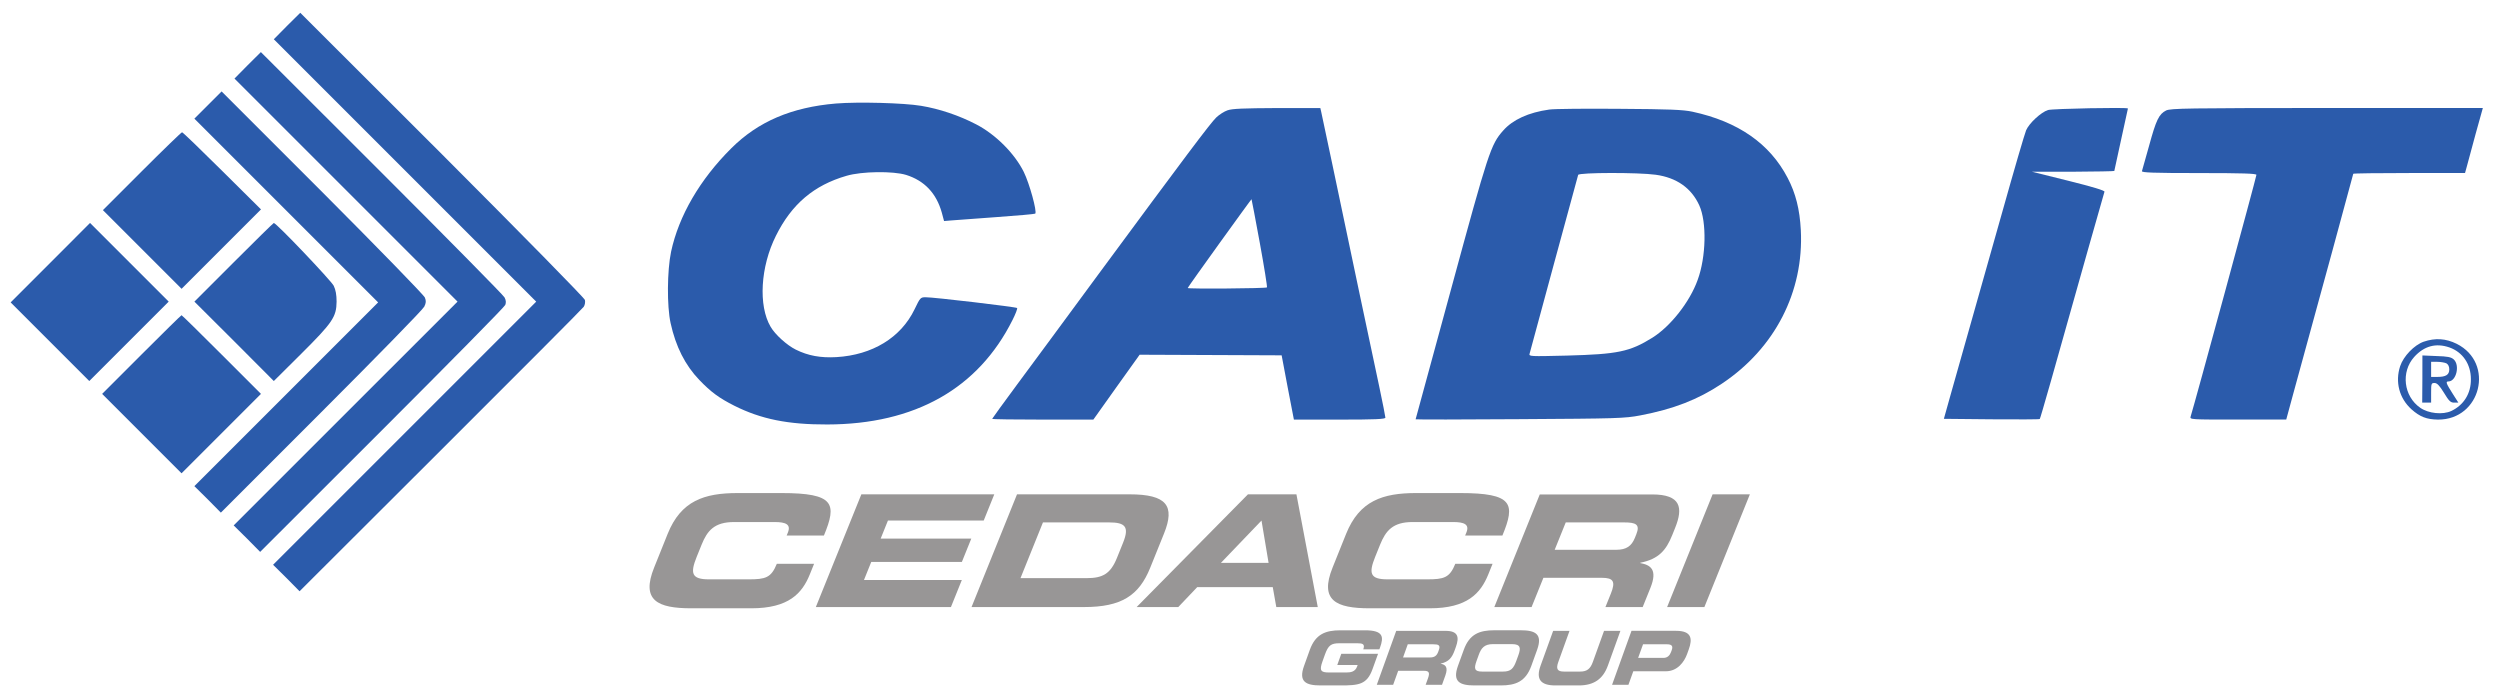
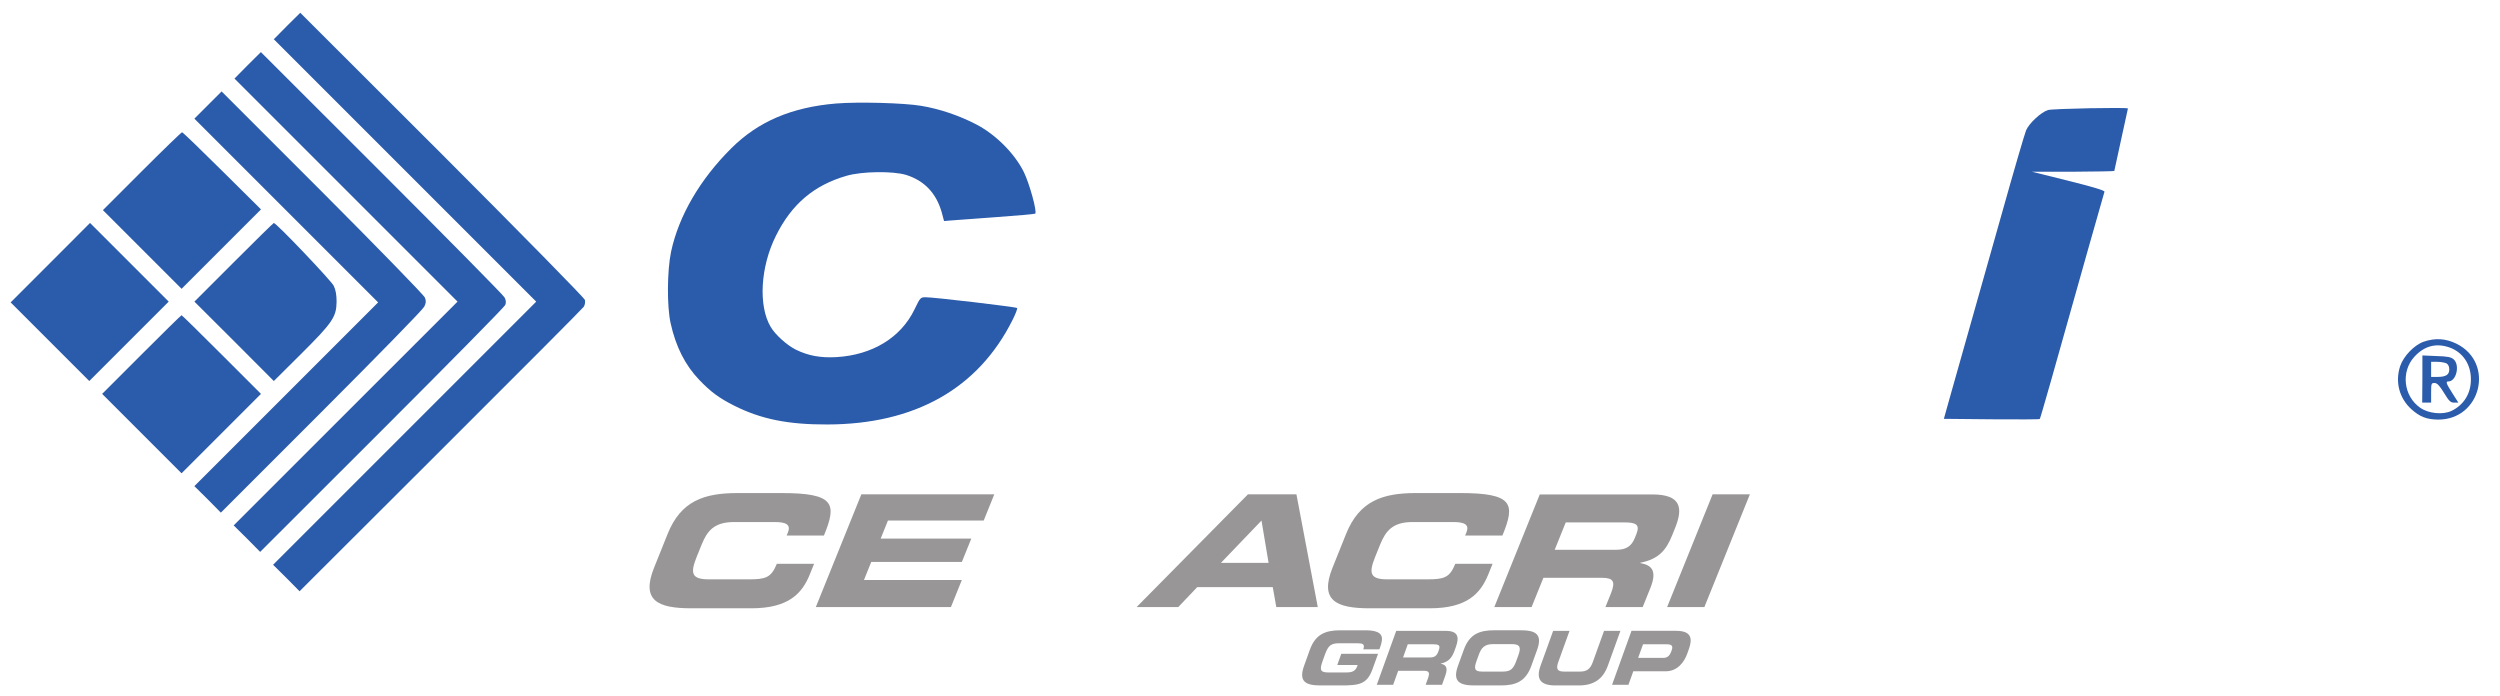
<svg xmlns="http://www.w3.org/2000/svg" version="1.1" id="svg2" x="0px" y="0px" viewBox="0 0 998 278" style="enable-background:new 0 0 998 278;" xml:space="preserve">
  <style type="text/css">
	.st0{fill:#989696;}
	.st1{fill:#2B5BAB;}
</style>
  <g id="g10" transform="matrix(1.333,0,0,-1.333,0,793.707)">
    <g id="g12" transform="scale(0.1)">
      <path id="path14" class="st0" d="M1959,4254.7c-39.9-98.8,10.5-122.1,111.1-122.1H2250c112.1,0,152.3,44.8,175.2,101.6l12.8,31.7    h-111.6c-16.9-41.9-33.9-46.6-84.2-46.6h-119.1c-52.8,0-56.3,18.6-36.6,67.6l14.7,36.4c16.9,41.9,38.3,67.6,97.1,67.6h121.6    c33.2,0,49.4-7,39.7-31.2l-3.8-9.3h111.6c39.6,95.6,31.8,127.3-127.1,127.3h-131.2c-100.5,0-169.8-23.3-209.6-122.1L1959,4254.7" />
      <path id="path16" class="st0" d="M2443.2,4136.3h404.6l32.7,81.1h-293.1l21.8,54.1h271.4l28.2,69.9h-271.4l21.8,54.1H2946    l31.6,78.3h-398.1L2443.2,4136.3" />
-       <path id="path18" class="st0" d="M2909.5,4136.3h336.8c111.6,0,164.5,34,198.2,117.5l41.4,102.6c33.7,83.4,8.2,117.5-103.4,117.5    h-336.8L2909.5,4136.3z M3123.4,4389.8h198.1c47.8,0,61.3-12.6,41.9-60.6l-18.4-45.7c-19.4-48-43.1-60.6-90.8-60.6h-198.1    L3123.4,4389.8" />
      <path id="path20" class="st0" d="M3403.9,4136.3h124.7l56.8,59.7h226.2l10.6-59.7h124.2l-63.9,337.5h-145.3L3403.9,4136.3z     M3777.9,4395.4l21.2-126.8h-142.8L3777.9,4395.4z" />
      <path id="path22" class="st0" d="M3990.8,4254.7c-39.9-98.8,10.5-122.1,111.1-122.1h180c112.1,0,152.3,44.8,175.2,101.6l12.8,31.7    h-111.6c-16.9-41.9-33.9-46.6-84.2-46.6H4155c-52.8,0-56.3,18.6-36.6,67.6l14.7,36.4c16.9,41.9,38.3,67.6,97.1,67.6h121.6    c33.2,0,49.5-7,39.7-31.2l-3.8-9.3h111.6c39.6,95.6,31.8,127.3-127.1,127.3h-131.2c-100.5,0-169.8-23.3-209.7-122.1L3990.8,4254.7    " />
      <path id="path24" class="st0" d="M4689,4389.8h174.4c35.2,0,49-5.6,37-35.4l-4.5-11.2c-9.8-24.2-25.4-35.4-55.5-35.4h-184.5    L4689,4389.8z M4475.1,4136.3h111.6l35.4,87.6h175.4c34.7,0,41-11.6,26.7-47.1l-16.4-40.6h111.6l23.1,57.3    c22.4,55.5,0.2,69-30.7,74.6l0.4,0.9c55.8,11.2,77.6,37.8,95.8,83l8.6,21.4c24.5,60.6,17.3,100.2-68.6,100.2h-336.8L4475.1,4136.3    " />
      <path id="path26" class="st0" d="M4992.6,4136.3h111.6l136.2,337.5h-111.6L4992.6,4136.3" />
      <path id="path28" class="st0" d="M3905.3,3960.1c-17.1-47.3,5.2-58.5,49.4-58.5h59c55.2,0,79.9,2.2,96.6,48.7l16.6,46h-110.1    l-12-33.5h61l-1.7-4.7c-5.6-15.7-19.2-17.7-32-17.7h-52.4c-24.8,0-29,6-19,33.7l7.2,20.1c10,27.7,18.6,33.7,43.3,33.7h53.3    c15.7,0,24-2,18.2-18.1h48.2l1.9,5.1c11.4,31.5,10.9,51.8-44.8,51.8h-73.8c-44.2,0-74.5-11.2-91.6-58.5L3905.3,3960.1z     M4215.9,4024.8h76.7c15.5,0,21.6-2.7,16.4-17l-1.9-5.4c-4.2-11.6-11-17-24.2-17h-81.1L4215.9,4024.8z M4123.1,3903.4h49l15.1,42    h77.2c15.3,0,18.1-5.6,12-22.6l-7-19.4h49l9.9,27.5c9.6,26.6-0.2,33-13.9,35.7l0.2,0.4c24.5,5.4,33.9,18.1,41.7,39.7l3.7,10.3    c10.5,29,7.1,48-30.6,48h-148.1L4123.1,3903.4z M4613.7,3961c-14.5-40.2-0.8-59.4,44.2-59.4h70.3c45.1,0,72.5,19.2,87,59.4    l37.5,104h-49l-33.6-93.3c-7.4-20.5-17.6-28.6-37.7-28.6h-48.6c-20.1,0-24.5,8-17.1,28.6l33.6,93.3h-49L4613.7,3961z     M4827.7,3903.4h49l14.6,40.6h97.5c34.7,0,55,27.7,63.7,51.8l5,13.9c11.4,31.7,8.7,55.4-37.9,55.4h-133.7L4827.7,3903.4z     M4920.5,4024.8h72.1c14.8,0,17.9-6.2,13.9-17.2l-2.3-6.3c-3.5-9.6-10.6-17.2-22.1-17.2h-76.3L4920.5,4024.8" />
      <path id="path30" class="st0" d="M4366.2,3960.1c-17-47.3,5.2-58.5,49.4-58.5h78.7c44.2,0,74.5,11.2,91.6,58.5l17.4,48.2    c17,47.3-5.2,58.5-49.4,58.5h-78.7c-44.2,0-74.5-11.2-91.5-58.5L4366.2,3960.1z M4428.4,3992.9c7.2,20.1,16.5,32.4,42.4,32.4h57.5    c25.9,0,26.3-12.3,19.1-32.4l-6.3-17.4c-8.5-23.4-16.5-32.4-39.8-32.4h-62.8c-23.2,0-24.9,8.9-16.4,32.4L4428.4,3992.9" />
      <path id="path32" class="st1" d="M859.4,5876.6l-39.4-39.9l392.7-392.7l393.1-393.1l-394-394l-394-394l39.9-39.4l39.4-39.9    l422.1,421.2c232.3,231.9,425.3,425.3,428.9,430.7c3.6,5.4,5,14,3.6,20.4c-1.8,6.3-184.8,192.5-427.5,435.7L899.2,5916    L859.4,5876.6" />
      <path id="path34" class="st1" d="M741.6,5758.9l-39.4-39.9l333.8-333.8l334.2-334.2l-335.2-335.1l-335.2-335.1l39.9-39.4    l39.4-39.9l365,364.6c200.6,200.6,366.9,369.1,369.1,375c2.7,7.2,2.3,14-2.3,22.6c-3.6,6.8-169.4,174.8-368.2,373.6l-361.4,361    L741.6,5758.9" />
      <path id="path36" class="st1" d="M622.9,5639.8l-40.8-40.8l275.4-275.4l274.9-274.9l-274.9-274.9l-275.4-275.4L622,4459l39.4-39.9    l301.2,301.2c165.8,165.8,304.4,307.5,308,315.7c5.4,10.9,5.9,17.2,1.8,27.2c-2.3,6.8-139.1,147.2-306.6,315.2l-302.1,302.1    L622.9,5639.8" />
      <path id="path38" class="st1" d="M2503.4,5644.3c-133.1-11.3-232.8-53.9-313.4-134.1c-93.8-93.3-157.2-202-180.3-309.8    c-11.8-56.6-12.7-162.6-1.4-213.8c15.4-70.2,43.5-125.9,86.1-170.3c34.9-36.2,58.9-53.9,104.6-77c80.2-40.3,161.2-56.6,278.5-56.2    c262.2,0.5,452,107.3,554.8,313c9.1,18.1,15.4,34.4,13.6,35.8c-3.2,3.2-251.4,32.6-274,32.2c-15.4,0-16.3-1.4-33.1-36.2    c-40.8-84.7-126.4-136.8-234.1-143.1c-47.1-2.7-84.7,4.1-121.8,22.6c-26.3,13.1-61.6,44.8-75.2,68.4    c-37.1,63-30.4,179.8,15.9,272.2c47.1,95.1,114.1,151.7,211.5,179.8c46.2,13.6,139.5,14.5,178.4,2.7    c54.8-17.2,90.6-54.8,106.9-112.8l6.8-25.4l21.3,1.8c11.3,0.9,72.5,5.4,135.4,10c63,4.5,115.5,9.1,116.4,10.4    c5.9,5.9-17.2,90.1-34.4,125c-27.2,54.8-83.8,111.9-142.2,142.2c-51.2,26.7-110.1,46.6-165.3,55.7    C2706.3,5646.1,2570.9,5649.7,2503.4,5644.3" />
-       <path id="path40" class="st1" d="M3772.9,5226.3c13.1-71.6,22.6-131.3,21.3-132.7c-3.2-3.2-239.1-5-237.3-1.8    c2.3,5.9,190.7,267.2,191.1,265.9C3748.4,5357.1,3759.8,5298.3,3772.9,5226.3z M3676,5623.9c-9.5-3.2-24.5-12.7-33.5-21.3    c-17.2-16.3-96-121.4-353.3-470.1c-92.4-125.9-202-274-243.2-329.7c-41.2-55.7-74.7-101.9-74.7-102.8c0-1.4,67.9-2.3,151.3-2.3    h151.7l69.3,97.4l69.3,96.9l212.9-0.9l212.4-0.9l18.1-96l18.6-96.5h136.8c106.9,0,137.2,1.4,137.2,5.9c0,2.7-8.1,44.4-18.1,91.5    c-20.4,95.1-90.6,427.5-140,663.5c-17.7,83.3-33.1,156.2-34.4,162.1l-2.3,10h-130.4C3724.9,5630.2,3689.6,5628.9,3676,5623.9" />
-       <path id="path42" class="st1" d="M4958.1,5431c63-8.6,107.3-39.9,130.9-91.9c22.6-49.8,20.4-154.4-5-223.3    c-23.5-65.7-81.1-138.6-135-172.5c-68.4-42.6-104.2-49.8-256.3-53.9c-111.4-2.7-114.6-2.7-111.9,5.9c1.4,4.5,34,125.9,72.9,269    c39,143.1,71.6,263.1,72.5,266.3C4729,5437.8,4906.5,5438.2,4958.1,5431z M4639.7,5626.2c-62-8.6-109.6-30.4-138.1-63    c-37.1-41.7-43.9-62.9-155.8-474.2c-58.4-213.8-106.4-389.5-106.4-390.4c0-0.9,140-0.9,311.6,0.4c292.6,1.8,314.3,2.3,361.4,11.3    c99.6,19,172.1,47.1,243.7,94.7c159.4,106,246.4,275.8,236.9,460.2c-3.2,62-15.4,110.5-39.4,156.2    c-53.4,102.8-148.5,168.9-285.3,198.4c-27.2,5.9-69.8,7.7-217.4,8.6C4749.8,5629.3,4654.7,5628.4,4639.7,5626.2" />
      <path id="path44" class="st1" d="M6133.4,5624.8c-20.8-6.3-56.6-39.4-65.7-60.7c-4.1-9.5-36.2-119.1-71.1-243.7    c-62.5-220.6-117.3-414.9-156.2-552.5l-19-67.9l142.7-1.4c78.4-0.5,143.6-0.5,144.5,0.9c1.8,1.4,39.9,135,145.8,512.2    c25.4,89.7,47.1,165.3,48,168.5c0.9,3.6-35.3,14.5-107.8,32.6L6085,5440h123.6c67.5,0.4,123.2,1.4,123.2,2.3    c0,0.9,9.1,43,20.4,93.8c11.3,50.7,20.4,92.8,20.4,93.3C6372.6,5633.4,6146.1,5628.9,6133.4,5624.8" />
-       <path id="path46" class="st1" d="M6487.1,5623.5c-21.7-10.9-29.9-28.1-51.2-106c-10.9-38.5-20.4-72.9-21.3-75.6    c-1.8-4.5,34-5.9,170.3-5.9c132.2,0,172.5-1.4,172.5-5.4c0-5.9-186.1-689.8-197-723.7c-2.7-9.1-1.8-9.1,141.8-9.1h144.5l21.3,78.4    c72.5,263.6,179.4,655.8,179.4,657.6c0,1.4,75.2,2.3,167.6,2.3h167.1l5.4,19.5c2.7,10.4,14.5,54.4,26.3,97.4l21.7,77.9h-466.9    C6550.1,5630.7,6500.3,5629.8,6487.1,5623.5" />
      <path id="path48" class="st1" d="M424.6,5441.4L308.2,5325l117.8-117.8l117.8-117.8l119.1,119.1l118.7,118.7l-116.4,115.5    c-63.9,63.4-117.8,115.5-120,115.5C543.2,5558.2,488.9,5505.7,424.6,5441.4" />
      <path id="path50" class="st1" d="M150.6,5167.4L31.9,5048.7L149.6,4931l117.8-117.8l119.1,119.1L505.2,5051l-117.8,117.8    l-117.8,117.8L150.6,5167.4" />
      <path id="path52" class="st1" d="M699.9,5168.7L582.2,5051l119.1-118.7l118.7-119.1l82,81.5c94.2,93.8,105.5,110.5,106,156.3    c0,20.4-2.7,35.3-8.6,47.5c-7.7,15.4-171.7,188-179.4,188C818.6,5286.5,764.7,5233.5,699.9,5168.7" />
      <path id="path54" class="st1" d="M423.7,4892.5l-117.8-117.8L425,4655.6l118.7-118.7l118.7,118.7l119.1,119.1l-117.8,117.8    c-64.8,64.8-118.7,117.8-120,117.8C542.3,5010.2,488.4,4957.2,423.7,4892.5" />
      <path id="path56" class="st1" d="M7335.4,4913.8c39.9-14,64.3-50.3,64.3-95.1c0.5-42.6-21.3-77.4-58.4-95.1    c-25.8-12.2-68.9-7.7-93.3,9.5c-49.8,34.4-58.4,107.3-18.1,152.2C7259.8,4918.3,7295.1,4927.8,7335.4,4913.8L7335.4,4913.8z     M7258.4,4931c-28.5-10-60.7-43.5-70.6-73.4c-15.4-47.1-2.7-96,34-129.1c25.4-22.6,45.3-30.3,79.3-30.8    c128.6-0.9,170.7,169.4,56.2,226.9C7324.6,4940.9,7292.4,4942.7,7258.4,4931" />
      <path id="path58" class="st1" d="M7326.4,4866.2c5.4-3.2,8.6-9.5,8.6-18.1c0-16.3-10.4-22.6-35.8-22.6h-18.6v22.6v22.6h18.6    C7309.2,4870.7,7321.4,4868.5,7326.4,4866.2L7326.4,4866.2z M7254.4,4819.1l-0.5-70.6h26.7v29.4c0,27.6,0.5,29.4,10.4,29.4    c7.2,0,14.5-7.2,28.1-29.4c15-24.9,19.9-29.4,30.4-29.4h12.7l-15.9,24.9c-20.8,32.6-23.1,38.5-14,38.5c23.5,0,35.3,48.5,15.9,66.1    c-7.7,6.8-18.1,9.1-51.6,10l-42.1,1.8L7254.4,4819.1" />
    </g>
  </g>
</svg>